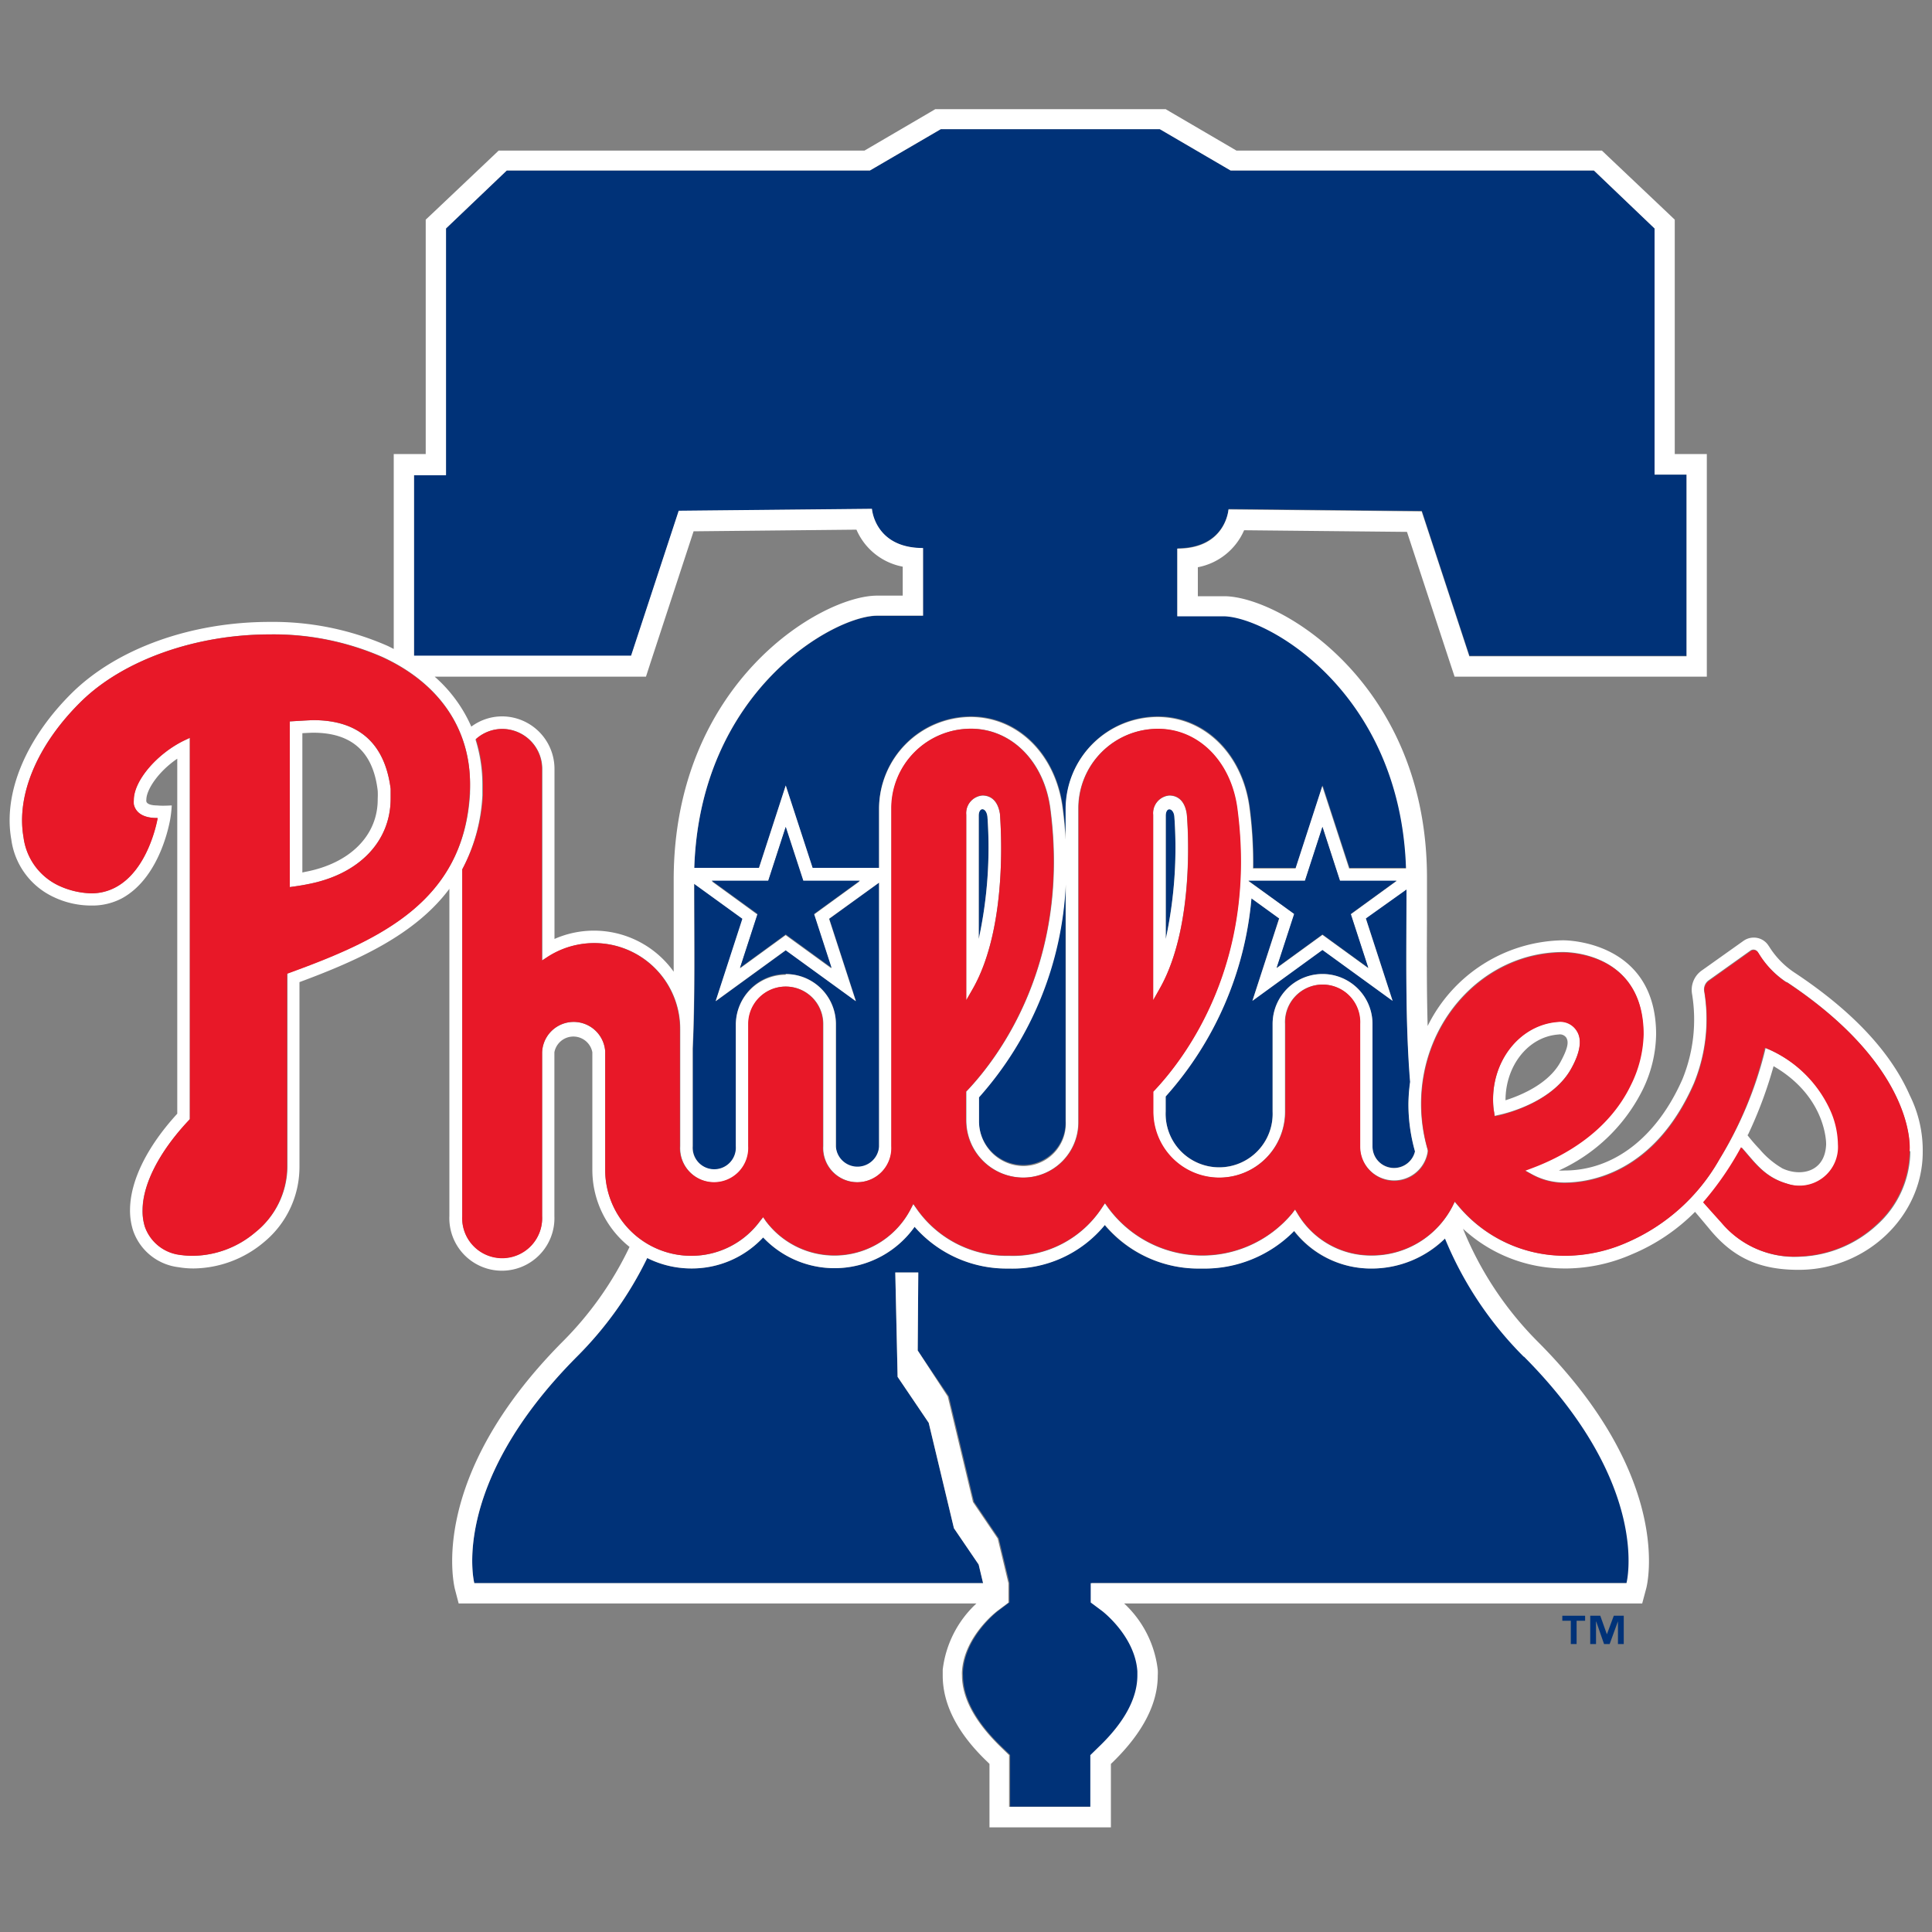
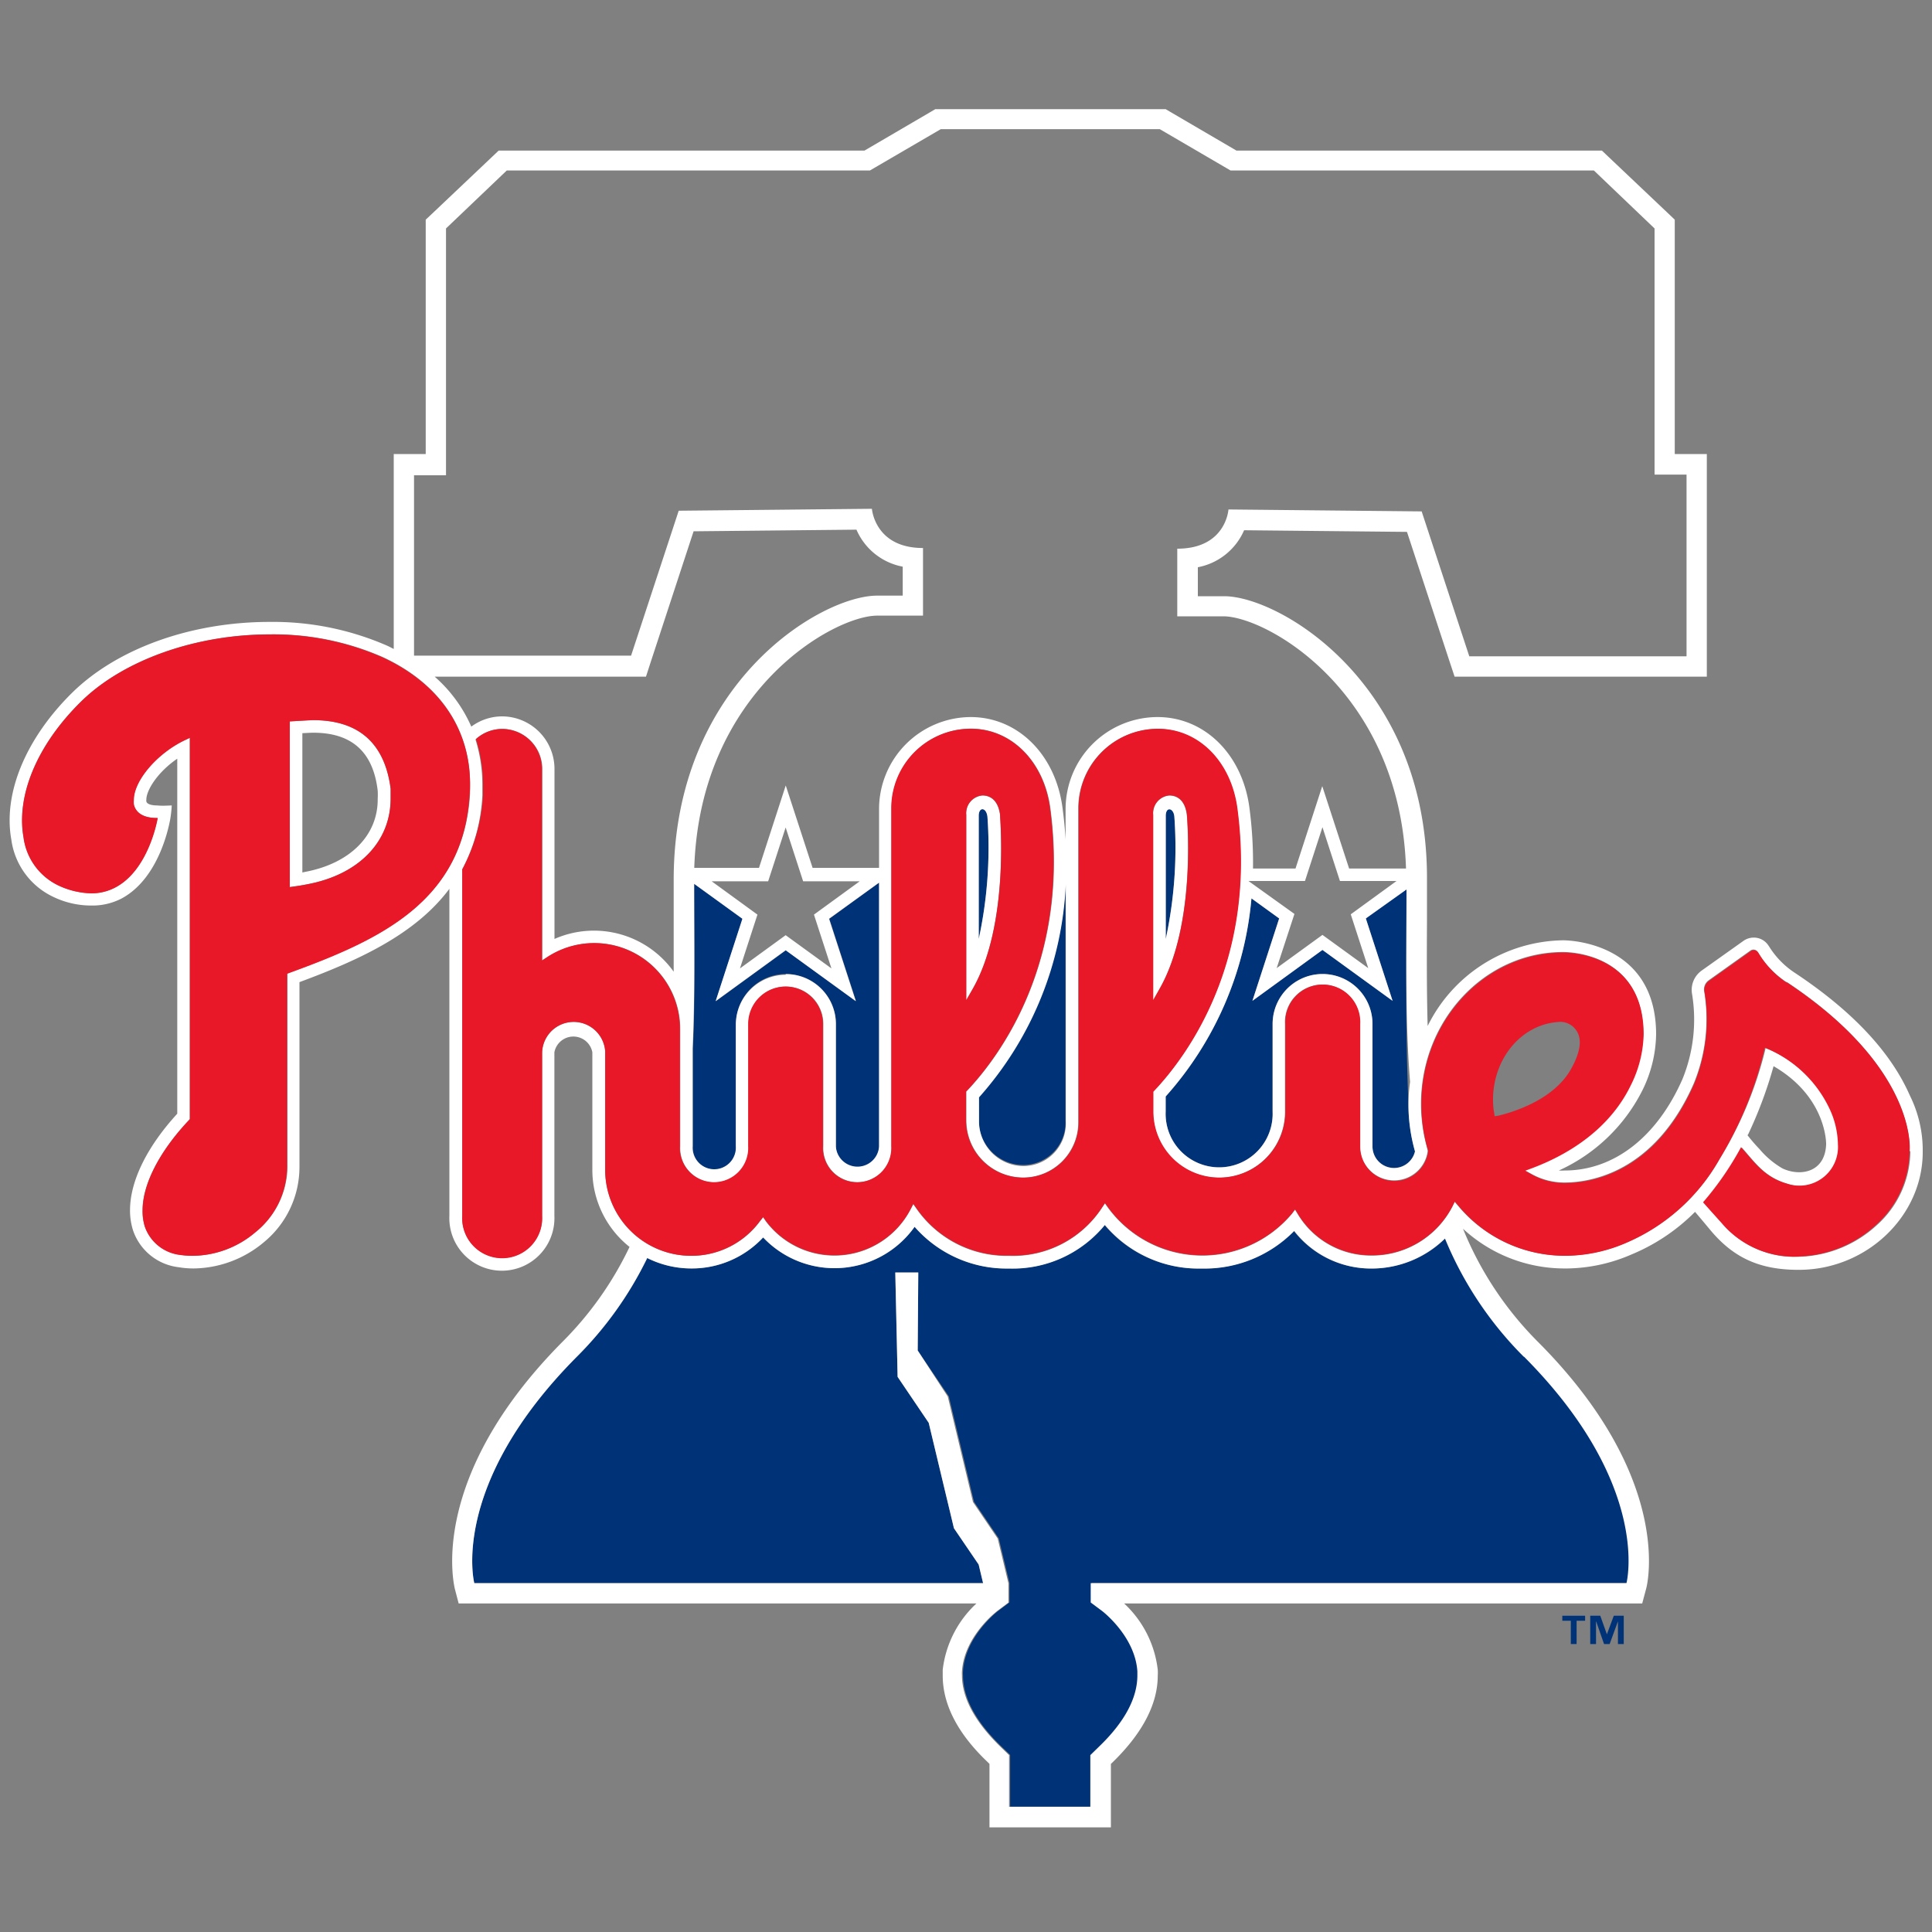
<svg xmlns="http://www.w3.org/2000/svg" id="Layer_1" data-name="Layer 1" viewBox="0 0 200 200">
  <rect x="0" y="0" width="200" height="200" fill="#808080" stroke="none" />
  <defs>
    <style>.cls-1{fill:#003278;}.cls-2{fill:#fff;}.cls-3{fill:#e81828;}</style>
  </defs>
  <title>Philadelphia_Phillies_200x200</title>
-   <path class="cls-1" d="M70.27,52.89l20-.2s.24,4.06,5.29,4.06v7H90.8c-4.45,0-18.33,7.74-18.93,26.11l6.7,0,2.77-8.53,2.78,8.53H91V83.68a9.53,9.53,0,0,1,9.52-9.52c4.87,0,8.78,3.86,9.51,9.39.15,1.13.26,2.24.32,3.31V83.68a9.53,9.53,0,0,1,9.52-9.52c4.87,0,8.78,3.86,9.51,9.39a43.28,43.28,0,0,1,.37,6.29h4.4l2.77-8.53,2.78,8.53,5.89,0C145,71.49,131.1,63.75,126.65,63.75h-4.76v-7c5,0,5.3-4.06,5.3-4.06l20,.2,4.93,15h22.48V49.13h-3.31V23.65l-6.28-6h-37.6l-7.33-4.28H97.39l-7.34,4.28H52.46l-6.29,6V49.13H42.86V67.94H65.34Z" />
-   <path class="cls-1" d="M145.6,92.06l-4.21,3,2.77,8.53-7.26-5.27-7.25,5.27,2.77-8.53L129.55,93a35.37,35.37,0,0,1-8.88,20.5v1.56a5.54,5.54,0,1,0,11.07,0V106a5.17,5.17,0,1,1,10.34,0v12.65a2.23,2.23,0,0,0,4.4.53,18,18,0,0,1-.68-4.91A17.69,17.69,0,0,1,146,112C145.46,105.71,145.59,99.05,145.6,92.06Z" />
+   <path class="cls-1" d="M145.6,92.06l-4.21,3,2.77,8.53-7.26-5.27-7.25,5.27,2.77-8.53L129.55,93a35.37,35.37,0,0,1-8.88,20.5v1.56a5.54,5.54,0,1,0,11.07,0V106a5.17,5.17,0,1,1,10.34,0v12.65a2.23,2.23,0,0,0,4.4.53,18,18,0,0,1-.68-4.91C145.46,105.71,145.59,99.05,145.6,92.06Z" />
  <path class="cls-1" d="M88.74,120.91A2.23,2.23,0,0,0,91,118.68V91.37l-5.15,3.74,2.77,8.53-7.26-5.27-7.25,5.27,2.77-8.53-5-3.62c0,5.93.1,11.62-.15,17.05v10.14a2.24,2.24,0,1,0,4.47,0V106a5.17,5.17,0,1,1,10.34,0v12.65A2.23,2.23,0,0,0,88.74,120.91Z" />
  <path class="cls-1" d="M102.22,84.56c-.06-.53-.24-.79-.52-.79s-.38.26-.38.67V97.2A44.71,44.71,0,0,0,102.22,84.56Z" />
  <path class="cls-1" d="M121.57,84.56c0-.53-.23-.78-.52-.78s-.37.26-.37.67V97.2A44.93,44.93,0,0,0,121.57,84.56Z" />
  <path class="cls-1" d="M101.32,116a4.62,4.62,0,0,0,4.61,4.6,4.39,4.39,0,0,0,4.37-4.6l0-22.2V91.55a35.54,35.54,0,0,1-9,22Z" />
  <path class="cls-1" d="M141.93,131.31a10.08,10.08,0,0,1-8-3.89,13,13,0,0,1-9.6,3.89,12.67,12.67,0,0,1-10-4.51,12.33,12.33,0,0,1-9.93,4.51A12.64,12.64,0,0,1,94.68,127,10.17,10.17,0,0,1,79,128.1a10.08,10.08,0,0,1-7.41,3.21A10.19,10.19,0,0,1,67,130.23a37.63,37.63,0,0,1-7.28,10.21C46.45,153.78,49.1,163.89,49.1,163.89h52.67l-.46-1.93-2.56-3.76-2.61-10.91-3.22-4.76-.24-10.8h2.38L95,139.8l3.22,4.75,2.61,10.92,2.56,3.78,1.11,4.63h0v2l-1.16.87s-3.42,2.59-3.65,6.25a2.82,2.82,0,0,0,0,.41c0,2.36,1.34,4.85,4,7.41l.88.85v5.35h8.41v-5.35l.87-.85c2.64-2.56,4-5.05,4-7.41,0-.14,0-.27,0-.41-.24-3.66-3.62-6.22-3.65-6.25l-1.18-.88,0-2h55.43s2.66-10.11-10.61-23.45a37.36,37.36,0,0,1-8.2-12.24A10.85,10.85,0,0,1,141.93,131.31Z" />
  <polygon class="cls-1" points="161.73 167.78 162.61 167.78 162.61 170.19 163.21 170.19 163.21 167.78 164.09 167.78 164.09 167.26 161.73 167.26 161.73 167.78" />
  <polygon class="cls-1" points="166.35 169.17 166.34 169.17 165.66 167.26 164.62 167.26 164.62 170.19 165.22 170.19 165.22 167.86 165.24 167.86 166.05 170.19 166.63 170.19 167.48 167.86 167.49 167.86 167.49 170.19 168.09 170.19 168.09 167.26 167.06 167.26 166.35 169.17" />
-   <path class="cls-2" d="M162.69,110.54c.9-1.64,1.09-2.92.58-3.78a2,2,0,0,0-2-1c-4,.3-7,4.18-6.68,8.68a6.13,6.13,0,0,0,.09.69l.05.38.38-.09C156.41,115.15,160.88,113.89,162.69,110.54Zm-6.84,3.36c0-3.58,2.35-6.59,5.49-6.81a.81.81,0,0,1,.81.34c.17.33.32.79-.6,2.49C160.32,112.19,157.48,113.38,155.85,113.9Z" />
  <path class="cls-2" d="M103.51,84.27c-.26-1.67-1.25-1.91-1.81-1.91a1.84,1.84,0,0,0-1.68,2v19.22l.67-1.17C104.48,95.7,103.55,84.76,103.51,84.27Zm-2.19.17c0-.41.17-.67.38-.67s.46.26.52.79a44.71,44.71,0,0,1-.9,12.64Z" />
  <path class="cls-2" d="M32.44,74.55c-.33,0-2.44.13-2.44.13V91.83c.62-.08,1.39-.2,1.81-.29,5.32-1,8.63-4.4,8.63-8.89,0-.33,0-.66,0-1C39.84,77,37.16,74.55,32.44,74.55Zm-.87,15.71-.27.06V75.9s.84-.05,1.13-.05c4,0,6.2,2,6.67,6a7.75,7.75,0,0,1,0,.84C39.14,86.47,36.24,89.39,31.57,90.26Z" />
  <path class="cls-2" d="M197.7,113.39c-2-4.56-6.06-8.83-12-12.75l0,0A8.86,8.86,0,0,1,183.15,98l-.09-.13a1.79,1.79,0,0,0-1.51-.81,1.84,1.84,0,0,0-1.07.34l-4.32,3.07a2.45,2.45,0,0,0-1,2.42,16.33,16.33,0,0,1-1,8.84c-2.65,6-7.1,9.44-12.2,9.44a5.83,5.83,0,0,1-.59,0,18,18,0,0,0,8.64-8.28,13.49,13.49,0,0,0,1.43-5.81c0-9.63-9.21-9.74-9.6-9.74h-.05a15.89,15.89,0,0,0-14,8.87c-.1-3.49-.09-7.1-.07-10.83,0-1.39,0-2.81,0-4.23.14-20.36-15.25-29.43-21-29.43H124v-3a6.55,6.55,0,0,0,4.79-3.83l16.86.17L150.1,68.6l.48,1.45h26.11V47h-3.32V22.74l-.65-.62-6.28-5.95-.61-.58H128l-6.84-4-.49-.29H96.82l-.49.29-6.84,4H51.62l-.61.58-6.28,5.95-.66.62V47H40.76V67.18c-.21-.1-.42-.22-.64-.32a29.52,29.52,0,0,0-12.21-2.48c-8.09,0-15.71,2.72-20.39,7.28C2.69,76.4.31,82.1,1.17,86.9a7.7,7.7,0,0,0,4.36,5.95,9,9,0,0,0,3.89.89A6.56,6.56,0,0,0,12.61,93c4-2.17,4.94-7.88,5-8.13a12.62,12.62,0,0,0,.17-1.49c-.23,0-.92.06-1.5,0-.39,0-1.06-.07-1.13-.42a.55.55,0,0,1,0-.18c0-1,1.19-2.87,3.2-4.24v36.75c-3.16,3.45-4.89,7-4.89,10a6.79,6.79,0,0,0,.32,2.1,5.68,5.68,0,0,0,4.7,3.79,9.11,9.11,0,0,0,1.58.13,11.49,11.49,0,0,0,7.26-2.72A10.07,10.07,0,0,0,31,120.8V101.67c6-2.23,11.95-4.88,15.52-9.66v33.86a5.44,5.44,0,1,0,10.87,0V108.93a2,2,0,0,1,3.93,0v12.15a10.18,10.18,0,0,0,3.85,8,35.37,35.37,0,0,1-7,9.88C44.27,153,47,164,47.07,164.42l.41,1.57h53.6a11.11,11.11,0,0,0-3.49,6.86c0,.24,0,.44,0,.6,0,3,1.55,6,4.61,8.92l.23.23v6.57H115V182.6l.24-.23c3.06-3,4.61-6,4.61-8.92a4.59,4.59,0,0,0,0-.6,11.1,11.1,0,0,0-3.48-6.86H170l.42-1.57c.12-.46,2.79-11.43-11.16-25.46a35.32,35.32,0,0,1-7.81-11.76,15.48,15.48,0,0,0,10.36,4.11h.5a17.23,17.23,0,0,0,6.61-1.46,20.1,20.1,0,0,0,6.55-4.4c.22.26.85,1,1.68,2,2.31,2.71,5,4.07,9.32,4,6.87-.13,12.54-5.61,12.57-12.14A12.79,12.79,0,0,0,197.7,113.39Zm-51.22,5.81a2.23,2.23,0,0,1-4.4-.53V106a5.17,5.17,0,1,0-10.34,0v9.07a5.54,5.54,0,1,1-11.07,0v-1.56A35.37,35.37,0,0,0,129.55,93l2.87,2.08-2.77,8.53,7.25-5.27,7.26,5.27-2.77-8.53,4.21-3c0,7-.14,13.65.37,19.92a17.69,17.69,0,0,0-.17,2.31A18,18,0,0,0,146.48,119.2Zm-17.24-28h5.85l1.81-5.57,1.81,5.57h5.86l-4.74,3.45,1.81,5.57-4.74-3.44-4.74,3.44L134,94.61Zm-86.38-42h3.31V23.65l6.29-6H90.05l7.34-4.28h22.67l7.33,4.28H165l6.28,6V49.13h3.31V67.94H152.1l-4.93-15-20-.2s-.25,4.06-5.3,4.06v7h4.76c4.45,0,18.33,7.74,18.92,26.11l-5.89,0-2.78-8.53-2.77,8.53h-4.4a43.28,43.28,0,0,0-.37-6.29c-.73-5.53-4.64-9.39-9.51-9.39a9.53,9.53,0,0,0-9.52,9.52v3.18c-.06-1.07-.17-2.18-.32-3.31-.73-5.53-4.64-9.39-9.51-9.39A9.53,9.53,0,0,0,91,83.68v6.16H84.12l-2.78-8.53-2.77,8.53-6.7,0c.6-18.37,14.48-26.11,18.93-26.11h4.75v-7c-5,0-5.29-4.06-5.29-4.06l-20,.2-4.93,15H42.86Zm67.47,42.42v2.29l0,22.2a4.39,4.39,0,0,1-4.37,4.6,4.62,4.62,0,0,1-4.61-4.6v-2.51A35.54,35.54,0,0,0,110.33,91.55Zm-29,9.29A5.18,5.18,0,0,0,76.17,106v12.65a2.24,2.24,0,1,1-4.47,0V108.54c.25-5.43.15-11.12.15-17.05l5,3.62-2.77,8.53,7.25-5.27,7.26,5.27-2.77-8.53L91,91.37v27.31a2.24,2.24,0,0,1-4.47,0V106A5.18,5.18,0,0,0,81.34,100.84Zm-7.66-9.68h5.85l1.81-5.57,1.81,5.57H89l-4.74,3.45,1.81,5.57-4.74-3.44-4.73,3.44,1.81-5.57ZM65.34,70.05h1.53l.47-1.45L71.8,55l16.86-.17a6.53,6.53,0,0,0,4.79,3.83v3H90.8c-5.8,0-21.06,9.05-21.06,29.43,0,1.42,0,2.84,0,4.23,0,1.79,0,3.54,0,5.27a10.14,10.14,0,0,0-12.34-3.39V79.59A5.44,5.44,0,0,0,52,74.16a5.35,5.35,0,0,0-3.21,1.06A14.73,14.73,0,0,0,45,70.05ZM30,100.67l-.24.09v20a8.74,8.74,0,0,1-3.29,6.77A10.15,10.15,0,0,1,20,130a8.61,8.61,0,0,1-1.36-.11A4.41,4.41,0,0,1,15,127a5.35,5.35,0,0,1-.25-1.69c0-2.69,1.74-6.09,4.8-9.33l.09-.1V76.38l-.51.24c-2.87,1.36-5.29,4.19-5.29,6.19a2.28,2.28,0,0,0,0,.45c.11.53.57,1.42,2.4,1.42h.07c-.1.57-1.05,5.39-4.33,7.16a5.27,5.27,0,0,1-2.55.63,8.47,8.47,0,0,1-3.37-.81,6.44,6.44,0,0,1-3.62-5c-.78-4.38,1.45-9.64,6-14.08,4.37-4.27,11.84-6.91,19.48-6.91A28.12,28.12,0,0,1,39.58,68c5.85,2.69,9.08,7.37,9.08,13.16,0,.38,0,.72,0,1C48,93.25,39.42,97.24,30,100.67Zm127.76,39.77c13.27,13.34,10.61,23.45,10.61,23.45H112.91l0,2,1.18.88s3.41,2.59,3.65,6.25c0,.14,0,.27,0,.41,0,2.36-1.33,4.85-4,7.41l-.87.85v5.35h-8.41v-5.35l-.88-.85c-2.63-2.56-4-5.05-4-7.41a2.82,2.82,0,0,1,0-.41c.23-3.66,3.61-6.22,3.65-6.25l1.16-.87v-2h0l-1.11-4.63-2.56-3.78-2.61-10.92L95,139.8l.06-8.07H92.68l.24,10.8,3.22,4.76,2.61,10.91,2.56,3.76.46,1.93H49.1s-2.65-10.11,10.62-23.45A37.63,37.63,0,0,0,67,130.23a10.19,10.19,0,0,0,4.54,1.08A10.08,10.08,0,0,0,79,128.1,10.17,10.17,0,0,0,94.68,127a12.64,12.64,0,0,0,9.77,4.32,12.33,12.33,0,0,0,9.93-4.51,12.67,12.67,0,0,0,10,4.51,13,13,0,0,0,9.6-3.89,10.08,10.08,0,0,0,8,3.89,10.85,10.85,0,0,0,7.6-3.11A37.36,37.36,0,0,0,157.73,140.44Zm40-21.24v0a10.38,10.38,0,0,1-3.46,7.62,12.36,12.36,0,0,1-7.81,3.27,9.81,9.81,0,0,1-8.24-3.51c-1.32-1.46-1.87-2.09-1.87-2.09a32,32,0,0,0,3.93-5.7c1.38,1.54,2.36,3.08,4.76,3.77a4,4,0,0,0,5.27-4.06,8.94,8.94,0,0,0-.83-3.61,12.61,12.61,0,0,0-6.35-6.24l-.38-.16h0l-.1.42A39.44,39.44,0,0,1,178,120a20.22,20.22,0,0,1-9.62,8.63,16,16,0,0,1-6.1,1.35h-.46a14.32,14.32,0,0,1-10.88-5.15l-.35-.41-.24.49a9.37,9.37,0,0,1-8.41,5.07,8.82,8.82,0,0,1-7.61-4.31l-.27-.44-.31.41a12.1,12.1,0,0,1-19.07-.64l-.3-.42-.29.43a11,11,0,0,1-9.63,5,11.38,11.38,0,0,1-9.58-4.87l-.34-.48-.27.52a8.88,8.88,0,0,1-15,1.24L79,126l-.29.38A8.81,8.81,0,0,1,71.54,130a8.9,8.9,0,0,1-8.89-8.73V108.84h0a3.27,3.27,0,0,0-6.53.1v16.94a4.14,4.14,0,1,1-8.27,0V90a18.34,18.34,0,0,0,2.08-7.64c0-.35,0-.71,0-1.12a15.65,15.65,0,0,0-.71-4.69A4.09,4.09,0,0,1,52,75.46a4.14,4.14,0,0,1,4.14,4.13V99.43l.55-.36a8.88,8.88,0,0,1,13.73,7.45v12.16a3.54,3.54,0,1,0,7.07,0V106a3.87,3.87,0,1,1,7.74,0v12.65a3.54,3.54,0,1,0,7.07,0v-35a8.23,8.23,0,0,1,8.22-8.22c4.2,0,7.58,3.4,8.22,8.26,2.1,15.9-5.31,25.72-8.6,29.2l-.1.1v3a5.92,5.92,0,0,0,5.91,5.91,5.72,5.72,0,0,0,5.67-5.72h0V83.68a8.22,8.22,0,0,1,8.22-8.22c4.19,0,7.58,3.4,8.22,8.26,2.1,15.9-5.32,25.72-8.6,29.2l-.1.1v2.07a6.83,6.83,0,1,0,13.66,0V106a3.88,3.88,0,1,1,7.75,0v12.65a3.54,3.54,0,0,0,3.53,3.54,3.5,3.5,0,0,0,3.49-3l0-.08,0-.07a17,17,0,0,1-.69-4.77c0-8.67,6.6-15.72,14.71-15.72h0c.85,0,8.3.24,8.3,8.47a12.37,12.37,0,0,1-1.32,5.25c-2.32,4.8-6.84,7.33-10.23,8.6l-.72.27.67.37a7,7,0,0,0,3.42.9c2.67,0,9.33-1,13.4-10.24a17.54,17.54,0,0,0,1.08-9.57,1.15,1.15,0,0,1,.48-1.13l4.31-3.07a.53.53,0,0,1,.75.13l.08.12a9.5,9.5,0,0,0,2.87,3l.06,0c13.54,9,12.72,17.39,12.71,17.47Zm-16.82-1.71a44.31,44.31,0,0,0,2.66-7.12c5.52,3.2,5.45,8.06,5.44,8.11v0c-.12,2.91-2.69,3.33-4.51,2.48a8.93,8.93,0,0,1-2.38-2C181.52,118.31,181.06,117.72,180.88,117.49Z" />
  <path class="cls-2" d="M122.85,84.27c-.25-1.67-1.24-1.91-1.81-1.91a1.84,1.84,0,0,0-1.67,2v19.22l.66-1.17C123.83,95.7,122.9,84.76,122.85,84.27Zm-2.17.18c0-.41.16-.67.37-.67s.47.25.52.78a44.93,44.93,0,0,1-.89,12.64Z" />
  <path class="cls-3" d="M185,101.71l-.06,0a9.5,9.5,0,0,1-2.87-3l-.08-.12a.53.53,0,0,0-.75-.13l-4.31,3.07a1.15,1.15,0,0,0-.48,1.13,17.54,17.54,0,0,1-1.08,9.57c-4.07,9.25-10.73,10.24-13.4,10.24a7,7,0,0,1-3.42-.9l-.67-.37.72-.27c3.39-1.27,7.91-3.8,10.23-8.6a12.37,12.37,0,0,0,1.32-5.25c0-8.23-7.45-8.47-8.3-8.47h0c-8.11,0-14.71,7.05-14.71,15.72a17,17,0,0,0,.69,4.77l0,.07,0,.08a3.5,3.5,0,0,1-3.49,3,3.54,3.54,0,0,1-3.53-3.54V106a3.88,3.88,0,1,0-7.75,0v9.07a6.83,6.83,0,1,1-13.66,0V113l.1-.1c3.28-3.48,10.7-13.3,8.6-29.2-.64-4.86-4-8.26-8.22-8.26a8.22,8.22,0,0,0-8.22,8.22v32.53h0a5.72,5.72,0,0,1-5.67,5.72A5.92,5.92,0,0,1,100,116v-3l.1-.1c3.29-3.48,10.7-13.3,8.6-29.2-.64-4.86-4-8.26-8.22-8.26a8.23,8.23,0,0,0-8.22,8.22v35a3.54,3.54,0,1,1-7.07,0V106a3.87,3.87,0,1,0-7.74,0v12.65a3.54,3.54,0,1,1-7.07,0V106.52a8.88,8.88,0,0,0-13.73-7.45l-.55.36V79.59A4.14,4.14,0,0,0,52,75.46a4.09,4.09,0,0,0-2.73,1.05A15.65,15.65,0,0,1,50,81.2c0,.41,0,.77,0,1.12A18.34,18.34,0,0,1,47.85,90v35.91a4.14,4.14,0,1,0,8.27,0V108.93a3.27,3.27,0,0,1,6.53-.1h0v12.44A8.9,8.9,0,0,0,71.54,130a8.81,8.81,0,0,0,7.12-3.59L79,126l.28.38a8.88,8.88,0,0,0,15-1.24l.27-.52.34.48a11.38,11.38,0,0,0,9.58,4.87,11,11,0,0,0,9.63-5l.29-.43.3.42a12.1,12.1,0,0,0,19.07.64l.31-.41.27.44a8.82,8.82,0,0,0,7.61,4.31,9.37,9.37,0,0,0,8.41-5.07l.24-.49.35.41A14.32,14.32,0,0,0,161.81,130h.46a16,16,0,0,0,6.1-1.35A20.22,20.22,0,0,0,178,120a39.44,39.44,0,0,0,4.6-11.12l.1-.42h0l.38.16a12.61,12.61,0,0,1,6.35,6.24,8.94,8.94,0,0,1,.83,3.61,4,4,0,0,1-5.27,4.06c-2.4-.69-3.38-2.23-4.76-3.77a32,32,0,0,1-3.93,5.7s.55.63,1.87,2.09a9.81,9.81,0,0,0,8.24,3.51,12.36,12.36,0,0,0,7.81-3.27,10.38,10.38,0,0,0,3.46-7.62v0C197.71,119.1,198.53,110.68,185,101.71Zm-65.62.5V84.33a1.84,1.84,0,0,1,1.67-2c.57,0,1.56.24,1.81,1.91.05.49,1,11.43-2.82,18.11l-.66,1.17Zm-19.35,0V84.33a1.84,1.84,0,0,1,1.68-2c.56,0,1.55.24,1.81,1.91,0,.49,1,11.43-2.82,18.11l-.67,1.17Zm54.69,13.34-.05-.38a6.13,6.13,0,0,1-.09-.69c-.31-4.5,2.68-8.38,6.68-8.68a2,2,0,0,1,2,1c.51.86.32,2.14-.58,3.78-1.81,3.35-6.28,4.61-7.6,4.92Z" />
-   <polygon class="cls-1" points="132.16 100.18 136.9 96.73 141.64 100.18 139.83 94.61 144.57 91.17 138.71 91.17 138.71 91.17 136.9 85.59 135.09 91.17 129.24 91.17 133.97 94.61 132.16 100.18" />
-   <polygon class="cls-1" points="76.61 100.18 81.34 96.73 86.08 100.18 84.27 94.61 89.01 91.17 83.16 91.17 81.34 85.59 79.53 91.17 73.68 91.17 78.42 94.61 76.61 100.18" />
  <path class="cls-3" d="M48.66,81.2c0-5.79-3.23-10.47-9.08-13.16a28.12,28.12,0,0,0-11.67-2.36c-7.64,0-15.11,2.64-19.48,6.91-4.53,4.44-6.76,9.7-6,14.08a6.44,6.44,0,0,0,3.62,5,8.47,8.47,0,0,0,3.37.81A5.27,5.27,0,0,0,12,91.84c3.28-1.77,4.23-6.59,4.33-7.16h-.07c-1.83,0-2.29-.89-2.4-1.42a2.28,2.28,0,0,1,0-.45c0-2,2.42-4.83,5.29-6.19l.51-.24v39.46l-.09.1c-3.06,3.24-4.8,6.64-4.8,9.33A5.35,5.35,0,0,0,15,127a4.41,4.41,0,0,0,3.69,2.92A8.61,8.61,0,0,0,20,130a10.15,10.15,0,0,0,6.42-2.42,8.74,8.74,0,0,0,3.29-6.77v-20l.24-.09c9.45-3.43,18-7.42,18.66-18.43C48.65,81.92,48.66,81.58,48.66,81.2ZM31.81,91.54c-.42.09-1.19.21-1.81.29V74.68s2.11-.13,2.44-.13c4.72,0,7.4,2.4,8,7.11,0,.33,0,.66,0,1C40.44,87.14,37.13,90.55,31.81,91.54Z" />
</svg>